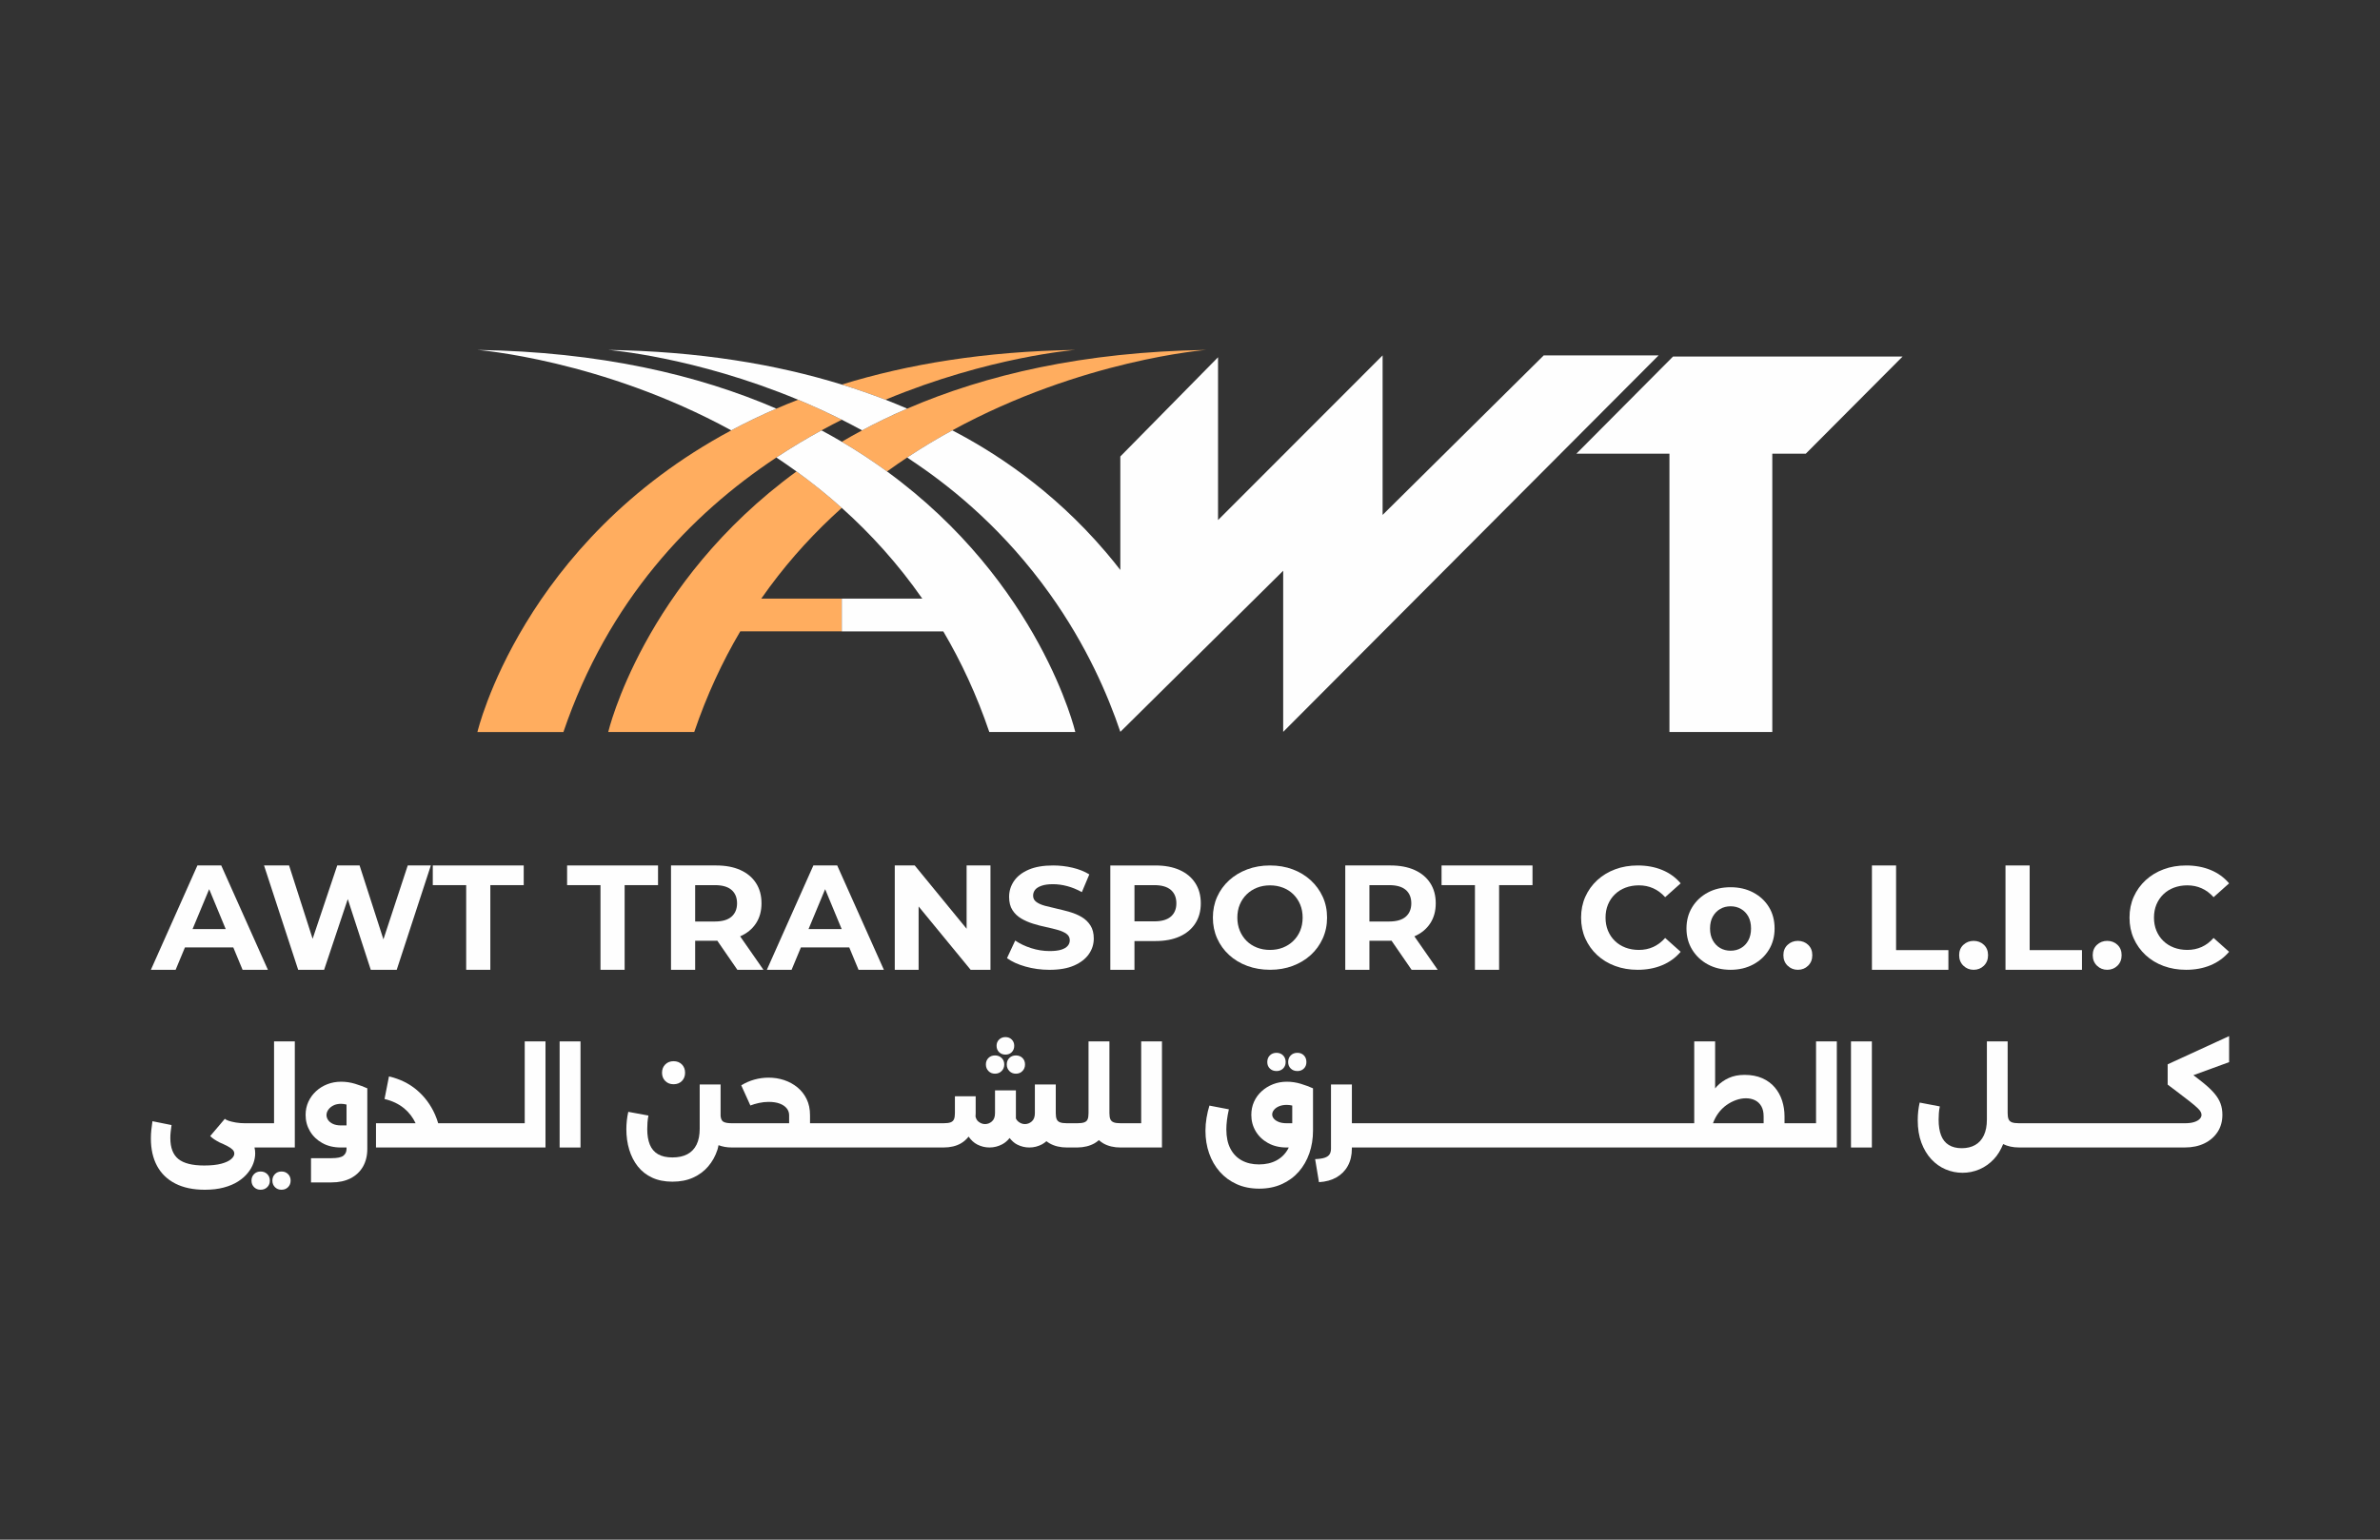
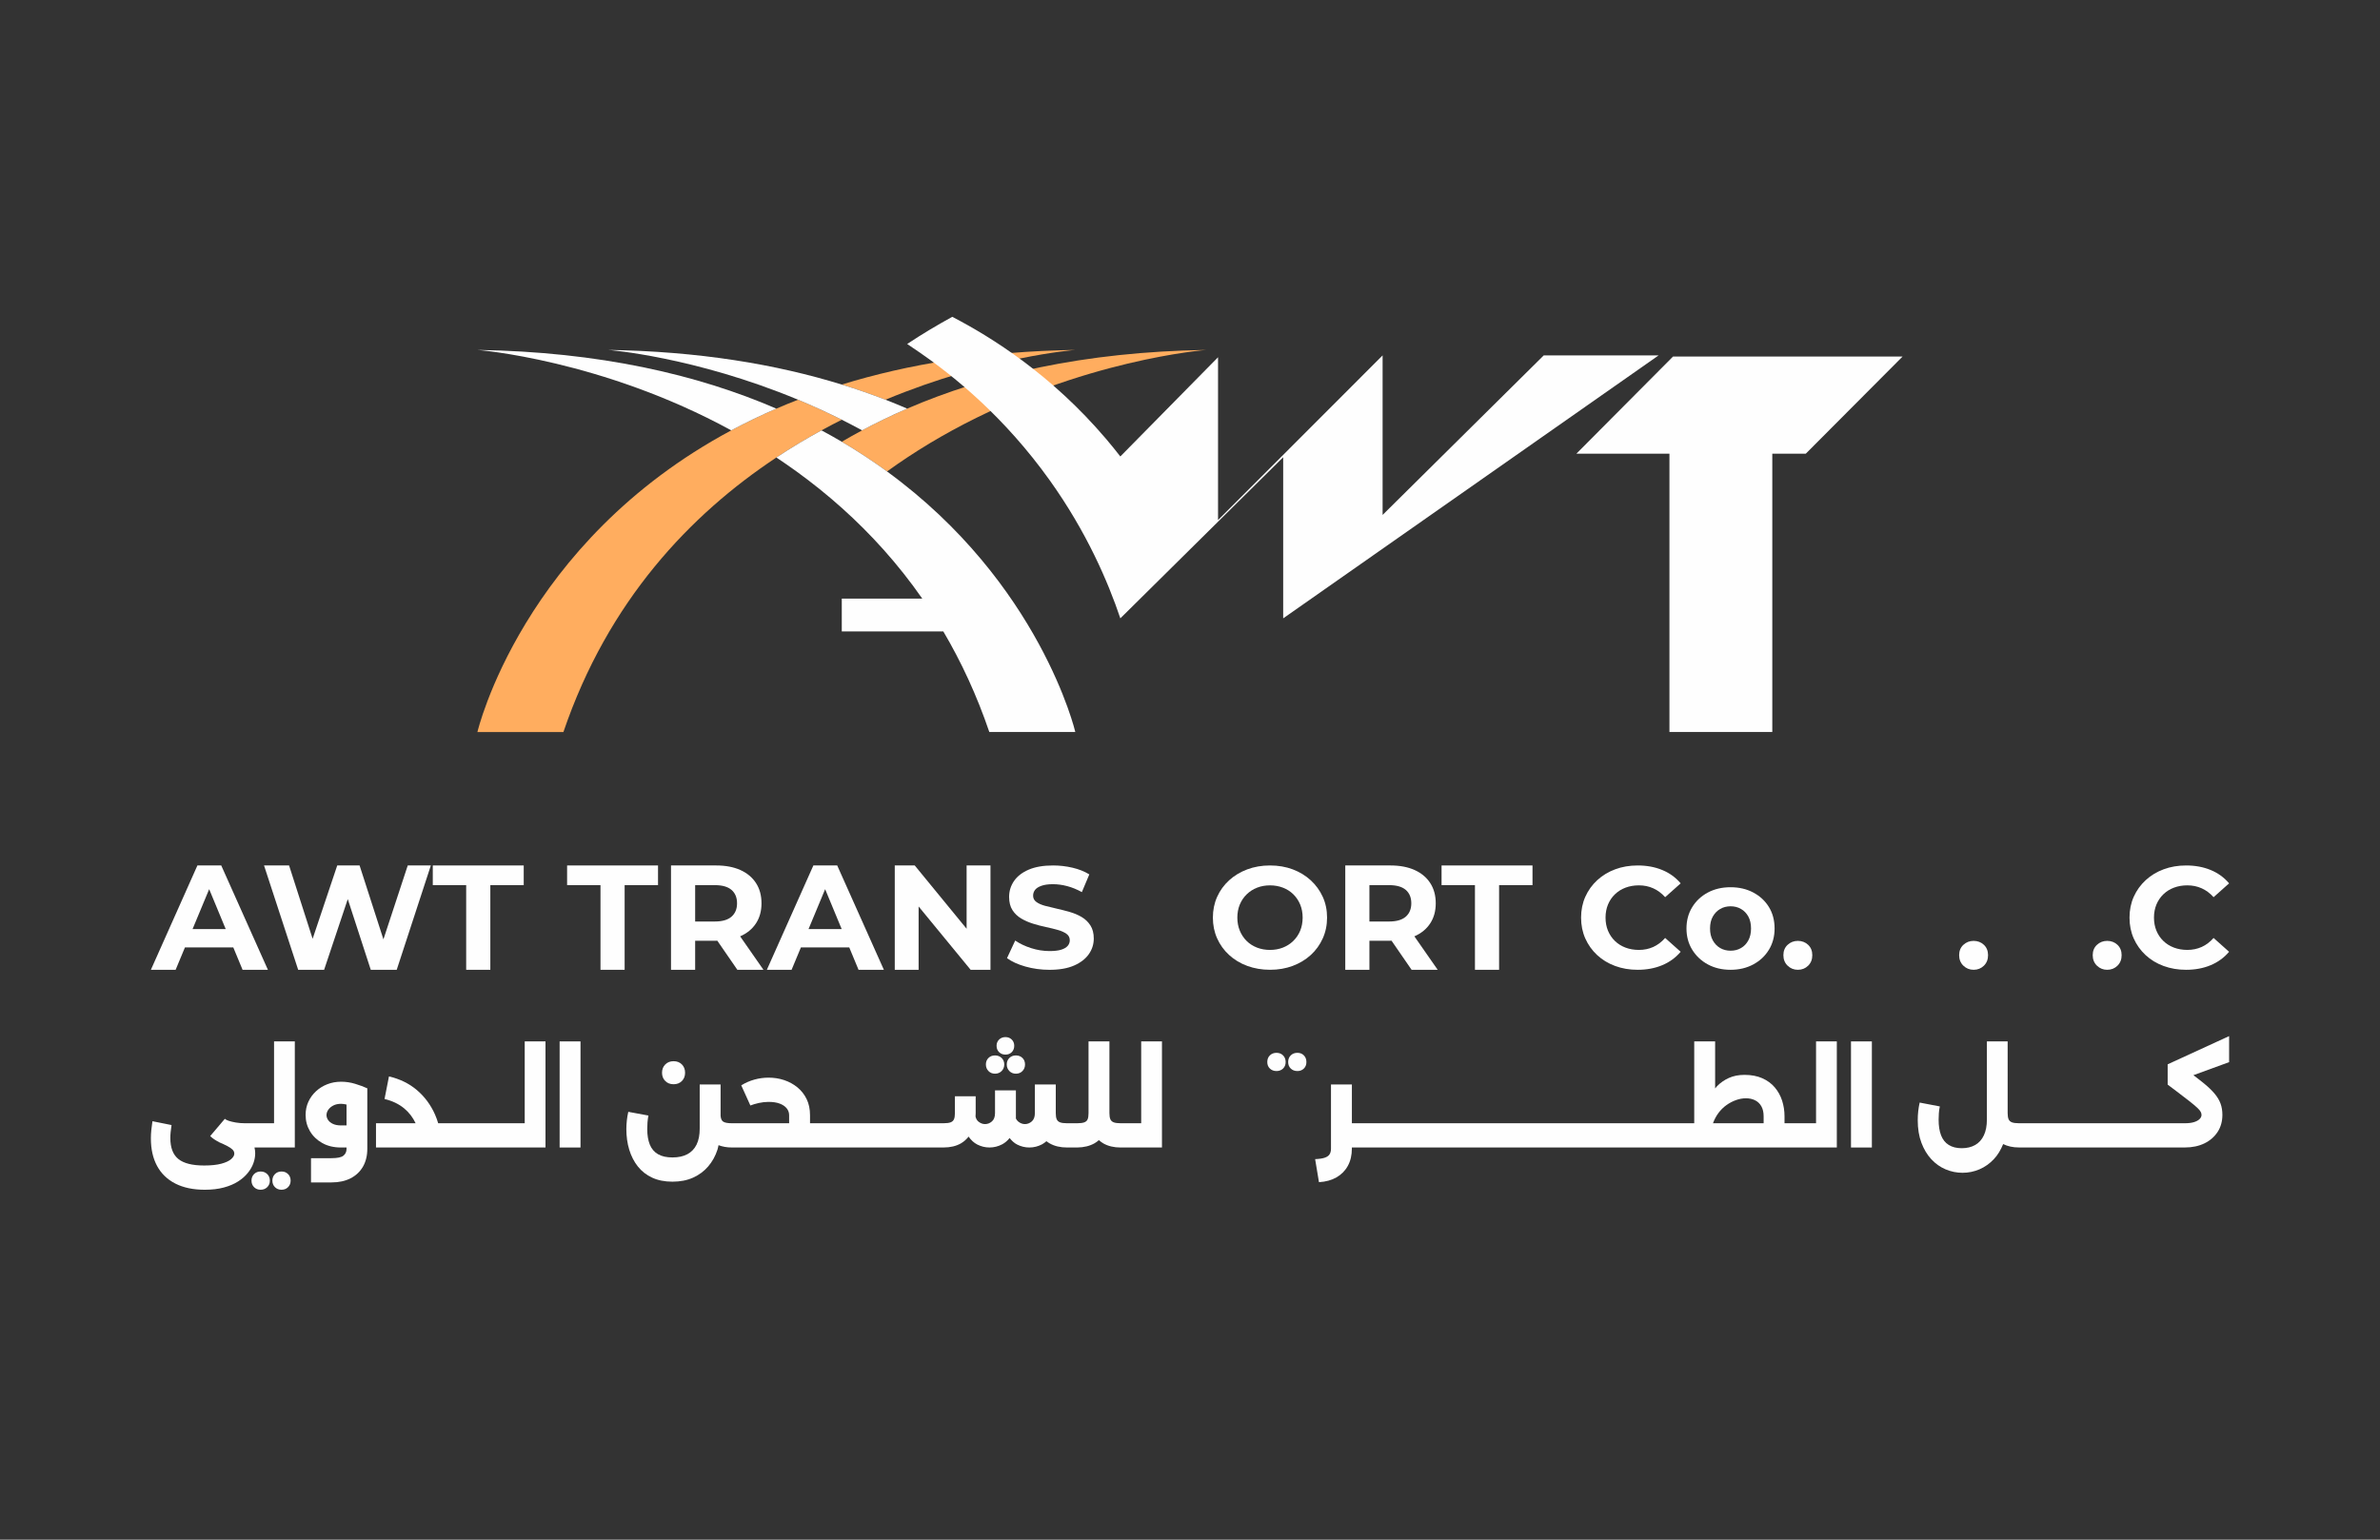
<svg xmlns="http://www.w3.org/2000/svg" id="Layer_1" x="0px" y="0px" viewBox="0 0 850 550" style="enable-background:new 0 0 850 550;" xml:space="preserve">
  <rect x="0" y="0" width="850" height="550" fill="#333333" stroke="none" />
  <g>
    <g>
      <path style="fill:#FFAD5F;" d="M323.993,145.97c-5.652,2.441-11.017,5.036-16.109,7.763c-2.48,1.33-4.897,2.687-7.251,4.072   c5.759,3.393,11.136,6.945,16.161,10.608c2.389-1.73,4.79-3.385,7.199-4.981c5.354-3.544,10.743-6.771,16.109-9.7   c46.371-25.329,90.658-28.726,90.658-28.726C387.029,125.67,351.993,133.877,323.993,145.97" />
      <path style="fill:#FFAD5F;" d="M285.028,142.791c-2.643,1.024-5.227,2.088-7.755,3.179c-5.652,2.441-11.017,5.036-16.109,7.763   c-74.807,40.057-90.658,107.763-90.658,107.763h30.714c15.931-46.863,45.379-77.748,76.053-98.064   c5.354-3.544,10.743-6.771,16.109-9.7c1.345-0.734,2.687-1.449,4.028-2.143c1.076-0.56,2.151-1.111,3.223-1.651   C295.355,147.288,290.132,144.914,285.028,142.791" />
      <path style="fill:#FFAD5F;" d="M300.633,137.37c5.413,1.671,10.616,3.485,15.605,5.417c37.068-15.43,67.802-17.788,67.802-17.788   C351.707,125.495,324.132,130.115,300.633,137.37" />
      <path style="fill:#FEFEFE;" d="M316.238,142.791c-4.989-1.937-10.192-3.747-15.605-5.417   c-23.499-7.259-51.074-11.875-83.407-12.371c0,0,30.734,2.357,67.802,17.788c5.104,2.123,10.327,4.497,15.605,7.144   c2.409,1.207,4.826,2.469,7.251,3.794c5.092-2.727,10.458-5.322,16.109-7.763C321.465,144.879,318.886,143.815,316.238,142.791" />
-       <path style="fill:#FEFEFE;" d="M592.356,126.956h-41.021l-57.547,56.987v-56.987l-58.773,58.825v-58.162l-34.897,35.441v40.549   c-1.643-2.119-3.365-4.251-5.187-6.39c-19.36-22.725-40.493-36.052-54.828-43.494c-5.362,2.929-10.755,6.156-16.109,9.7   c1.425,0.941,2.842,1.917,4.258,2.901c12.593,8.664,30.563,23.261,46.688,45.847c13.192,18.482,20.757,36.155,25.178,49.24v0.024   l58.162-57.551v57.551L592.356,126.956z" />
+       <path style="fill:#FEFEFE;" d="M592.356,126.956h-41.021l-57.547,56.987v-56.987l-58.773,58.825v-58.162l-34.897,35.441c-1.643-2.119-3.365-4.251-5.187-6.39c-19.36-22.725-40.493-36.052-54.828-43.494c-5.362,2.929-10.755,6.156-16.109,9.7   c1.425,0.941,2.842,1.917,4.258,2.901c12.593,8.664,30.563,23.261,46.688,45.847c13.192,18.482,20.757,36.155,25.178,49.24v0.024   l58.162-57.551v57.551L592.356,126.956z" />
      <polygon style="fill:#FEFEFE;" points="679.494,127.365 597.512,127.365 562.999,162.059 596.23,162.059 596.23,261.492    632.964,261.492 632.964,162.059 644.93,162.059   " />
-       <path style="fill:#FFAD5F;" d="M297.133,184.642c1.159-1.091,2.326-2.167,3.5-3.219c-5.267-4.715-10.676-9.045-16.161-13.014   c-54.812,39.973-67.246,93.079-67.246,93.079h30.714c4.493-13.216,10.065-25.154,16.435-35.945h36.258v-5.207v-2.854v-3.655   h-28.742C279.575,202.799,288.116,193.123,297.133,184.642" />
      <path style="fill:#FEFEFE;" d="M170.506,125.003c0,0,44.287,3.397,90.658,28.726c5.092-2.727,10.458-5.322,16.109-7.763   C249.274,133.877,214.238,125.67,170.506,125.003" />
      <path style="fill:#FEFEFE;" d="M384.041,261.492c0,0-12.438-53.106-67.246-93.079c-5.024-3.663-10.402-7.219-16.161-10.608   c-2.353-1.385-4.77-2.746-7.251-4.072c-5.362,2.929-10.755,6.156-16.109,9.7c1.048,0.695,2.096,1.401,3.139,2.119   c1.357,0.933,2.711,1.885,4.06,2.861c5.481,3.969,10.894,8.299,16.161,13.014c10.311,9.231,20.07,19.955,28.746,32.401h-28.746   l0,0l0,0v3.655v2.854v5.207h36.258c6.37,10.795,11.942,22.729,16.435,35.945h30.714V261.492z" />
    </g>
    <g>
      <g>
        <path style="fill:#FEFEFE;" d="M70.501,309.161l-16.613,37.27h8.838l3.322-7.985h17.276l3.31,7.985h9.049l-16.665-37.27H70.501z     M68.771,331.894l5.933-14.264l5.91,14.264H68.771z" />
        <polygon style="fill:#FEFEFE;" points="136.938,335.553 128.425,309.161 120.44,309.161 111.653,335.359 103.244,309.161     94.298,309.161 106.49,346.432 115.757,346.432 124.203,321.178 132.418,346.432 141.685,346.432 153.873,309.161     145.622,309.161    " />
        <polygon style="fill:#FEFEFE;" points="154.567,316.19 166.494,316.19 166.494,346.432 175.118,346.432 175.118,316.19     187.044,316.19 187.044,309.161 154.567,309.161    " />
        <polygon style="fill:#FEFEFE;" points="202.538,316.19 214.46,316.19 214.46,346.432 223.084,346.432 223.084,316.19     235.01,316.19 235.01,309.161 202.538,309.161    " />
        <path style="fill:#FEFEFE;" d="M264.403,334.45c2.413-1.068,4.278-2.6,5.592-4.608c1.314-2.004,1.969-4.389,1.969-7.16    c0-2.802-0.655-5.219-1.969-7.239c-1.314-2.024-3.175-3.576-5.592-4.659c-2.413-1.084-5.29-1.623-8.624-1.623h-16.133v37.27    h8.624v-10.382h7.509c0.135,0,0.262-0.016,0.397-0.016l7.164,10.398h9.319l-8.326-11.95    C264.351,334.47,264.379,334.462,264.403,334.45z M261.259,327.449c-1.314,1.155-3.302,1.73-5.961,1.73h-7.029v-12.99h7.029    c2.663,0,4.651,0.568,5.961,1.707c1.314,1.135,1.973,2.73,1.973,4.79C263.232,324.707,262.573,326.294,261.259,327.449z" />
        <path style="fill:#FEFEFE;" d="M290.489,309.161l-16.613,37.27h8.838l3.322-7.985h17.276l3.31,7.985h9.049l-16.665-37.27H290.489    z M288.759,331.894l5.933-14.264l5.91,14.264H288.759z" />
        <polygon style="fill:#FEFEFE;" points="345.218,331.771 326.692,309.161 319.56,309.161 319.56,346.432 328.077,346.432     328.077,323.81 346.659,346.432 353.739,346.432 353.739,309.161 345.218,309.161    " />
        <path style="fill:#FEFEFE;" d="M386.323,327.588c-1.278-0.754-2.691-1.353-4.231-1.802c-1.544-0.444-3.088-0.841-4.632-1.183    c-1.544-0.341-2.953-0.687-4.231-1.028c-1.278-0.345-2.31-0.798-3.088-1.365c-0.782-0.568-1.171-1.314-1.171-2.238    c0-0.79,0.23-1.484,0.691-2.084c0.46-0.599,1.226-1.091,2.29-1.468c1.064-0.377,2.429-0.568,4.1-0.568    c1.667,0,3.369,0.23,5.112,0.694c1.738,0.46,3.477,1.175,5.219,2.135l2.663-6.33c-1.738-1.064-3.746-1.861-6.017-2.393    s-4.58-0.798-6.921-0.798c-3.516,0-6.433,0.508-8.759,1.52s-4.064,2.365-5.219,4.068c-1.155,1.699-1.73,3.58-1.73,5.636    c0,1.925,0.401,3.5,1.199,4.735c0.798,1.238,1.838,2.23,3.115,2.985c1.278,0.754,2.691,1.373,4.231,1.853    c1.544,0.484,3.088,0.885,4.632,1.21c1.544,0.325,2.953,0.671,4.231,1.032c1.278,0.361,2.306,0.826,3.088,1.389    c0.778,0.564,1.171,1.329,1.171,2.29c0,0.758-0.25,1.425-0.746,2.008c-0.496,0.583-1.27,1.036-2.318,1.365    c-1.048,0.325-2.421,0.488-4.128,0.488c-2.234,0-4.445-0.349-6.628-1.052c-2.183-0.702-4.072-1.607-5.671-2.703l-2.929,6.283    c1.667,1.234,3.87,2.238,6.6,3.012c2.73,0.77,5.592,1.159,8.573,1.159c3.548,0,6.489-0.516,8.811-1.544    c2.326-1.028,4.072-2.381,5.247-4.068c1.171-1.679,1.758-3.532,1.758-5.556c0-1.889-0.401-3.449-1.199-4.683    C388.636,329.338,387.601,328.346,386.323,327.588z" />
-         <path style="fill:#FEFEFE;" d="M421.299,310.788c-2.413-1.084-5.29-1.623-8.624-1.623h-16.133v37.27h8.624V336.16h7.509    c3.334,0,6.211-0.54,8.624-1.623c2.413-1.084,4.278-2.635,5.588-4.659c1.314-2.024,1.969-4.417,1.969-7.187    c0-2.802-0.655-5.219-1.969-7.239C425.577,313.419,423.716,311.868,421.299,310.788z M418.16,327.425    c-1.314,1.135-3.302,1.703-5.961,1.703h-7.029V316.19h7.029c2.663,0,4.651,0.568,5.961,1.707c1.314,1.135,1.973,2.73,1.973,4.79    C420.128,324.707,419.474,326.29,418.16,327.425z" />
        <path style="fill:#FEFEFE;" d="M468.126,314.463c-1.83-1.683-3.977-2.985-6.441-3.913c-2.469-0.925-5.171-1.389-8.12-1.389    c-2.913,0-5.612,0.464-8.092,1.389c-2.484,0.929-4.651,2.23-6.497,3.913c-1.845,1.683-3.274,3.655-4.286,5.917    c-1.012,2.266-1.516,4.735-1.516,7.414c0,2.675,0.504,5.147,1.516,7.41c1.012,2.266,2.429,4.239,4.262,5.921    c1.826,1.683,3.993,2.985,6.493,3.913c2.504,0.925,5.227,1.389,8.172,1.389c2.909,0,5.6-0.464,8.068-1.389    c2.469-0.929,4.612-2.222,6.441-3.885c1.826-1.667,3.254-3.635,4.282-5.921c1.028-2.278,1.544-4.759,1.544-7.437    c0-2.711-0.516-5.191-1.544-7.437C471.381,318.111,469.952,316.146,468.126,314.463z M464.348,332.481    c-0.587,1.409-1.413,2.623-2.476,3.655c-1.064,1.028-2.298,1.818-3.699,2.369c-1.401,0.548-2.937,0.826-4.604,0.826    c-1.671,0-3.215-0.278-4.632-0.826c-1.421-0.548-2.655-1.341-3.703-2.369c-1.044-1.032-1.861-2.258-2.449-3.683    c-0.583-1.421-0.877-2.977-0.877-4.655c0-1.719,0.294-3.278,0.877-4.683c0.587-1.405,1.413-2.623,2.476-3.655    c1.064-1.028,2.298-1.818,3.699-2.365c1.401-0.548,2.937-0.826,4.608-0.826c1.667,0,3.211,0.278,4.632,0.826    c1.421,0.552,2.655,1.337,3.703,2.365c1.044,1.032,1.861,2.25,2.449,3.655c0.583,1.409,0.877,2.969,0.877,4.683    C465.225,329.513,464.932,331.072,464.348,332.481z" />
        <path style="fill:#FEFEFE;" d="M505.206,334.45c2.413-1.068,4.278-2.6,5.588-4.608c1.314-2.004,1.973-4.389,1.973-7.16    c0-2.802-0.659-5.219-1.973-7.239c-1.314-2.024-3.175-3.576-5.588-4.659c-2.413-1.084-5.29-1.623-8.624-1.623h-16.129v37.27    h8.624v-10.382h7.505c0.135,0,0.262-0.016,0.393-0.016l7.164,10.398h9.319l-8.326-11.95    C505.155,334.47,505.183,334.462,505.206,334.45z M502.067,327.449c-1.314,1.155-3.302,1.73-5.965,1.73h-7.029v-12.99h7.029    c2.663,0,4.647,0.568,5.965,1.707c1.314,1.135,1.969,2.73,1.969,4.79C504.036,324.707,503.381,326.294,502.067,327.449z" />
        <polygon style="fill:#FEFEFE;" points="514.843,316.19 526.769,316.19 526.769,346.432 535.393,346.432 535.393,316.19     547.323,316.19 547.323,309.161 514.843,309.161    " />
        <path style="fill:#FEFEFE;" d="M576.763,319.456c1.064-1.028,2.326-1.818,3.778-2.365c1.453-0.548,3.052-0.826,4.79-0.826    c1.845,0,3.548,0.353,5.112,1.056c1.564,0.702,2.981,1.758,4.258,3.167l5.536-4.941c-1.774-2.096-3.965-3.683-6.576-4.763    c-2.607-1.08-5.528-1.623-8.759-1.623c-2.913,0-5.588,0.456-8.037,1.365c-2.449,0.909-4.588,2.203-6.417,3.885    s-3.246,3.655-4.262,5.921c-1.012,2.266-1.516,4.755-1.516,7.465c0,2.711,0.504,5.199,1.516,7.465    c1.012,2.266,2.425,4.239,4.235,5.917c1.81,1.683,3.945,2.977,6.413,3.885c2.469,0.909,5.14,1.365,8.013,1.365    c3.266,0,6.203-0.552,8.811-1.647c2.611-1.095,4.798-2.691,6.576-4.786l-5.536-4.941c-1.278,1.441-2.695,2.512-4.258,3.219    c-1.564,0.702-3.266,1.056-5.112,1.056c-1.738,0-3.338-0.278-4.79-0.826c-1.457-0.548-2.719-1.341-3.778-2.369    c-1.068-1.032-1.889-2.246-2.476-3.655c-0.583-1.409-0.877-2.969-0.877-4.683c0-1.719,0.294-3.278,0.877-4.683    C574.87,321.706,575.695,320.488,576.763,319.456z" />
        <path style="fill:#FEFEFE;" d="M626.166,318.825c-2.377-1.262-5.076-1.889-8.092-1.889c-3.052,0-5.759,0.631-8.12,1.889    c-2.361,1.262-4.223,3-5.588,5.219c-1.369,2.219-2.052,4.766-2.052,7.64c0,2.838,0.683,5.37,2.052,7.584    c1.365,2.219,3.231,3.969,5.588,5.247c2.361,1.278,5.068,1.917,8.12,1.917c3.016,0,5.715-0.639,8.092-1.917    c2.377-1.278,4.243-3.024,5.592-5.247c1.349-2.218,2.024-4.747,2.024-7.584c0-2.909-0.675-5.469-2.024-7.668    C630.409,321.813,628.547,320.087,626.166,318.825z M624.412,335.914c-0.639,1.191-1.512,2.103-2.611,2.742    c-1.099,0.639-2.342,0.956-3.727,0.956c-1.381,0-2.627-0.317-3.727-0.956c-1.103-0.639-1.98-1.552-2.635-2.742    c-0.659-1.187-0.984-2.6-0.984-4.231c0-1.671,0.329-3.088,0.984-4.262c0.659-1.171,1.532-2.076,2.635-2.715    c1.099-0.639,2.342-0.96,3.727-0.96s2.627,0.321,3.727,0.96s1.969,1.544,2.611,2.715c0.635,1.171,0.956,2.592,0.956,4.262    C625.368,333.315,625.051,334.728,624.412,335.914z" />
        <path style="fill:#FEFEFE;" d="M642.089,336.101c-1.421,0-2.635,0.472-3.647,1.409c-1.012,0.941-1.52,2.175-1.52,3.703    c0,1.524,0.508,2.778,1.52,3.755c1.012,0.976,2.227,1.464,3.647,1.464c1.457,0,2.679-0.488,3.675-1.464    c0.992-0.976,1.488-2.227,1.488-3.755c0-1.528-0.496-2.762-1.488-3.703C644.768,336.573,643.545,336.101,642.089,336.101z" />
-         <polygon style="fill:#FEFEFE;" points="677.172,309.161 668.548,309.161 668.548,346.432 695.857,346.432 695.857,339.403     677.172,339.403    " />
        <path style="fill:#FEFEFE;" d="M704.858,336.101c-1.421,0-2.635,0.472-3.647,1.409c-1.012,0.941-1.52,2.175-1.52,3.703    c0,1.524,0.508,2.778,1.52,3.755c1.012,0.976,2.227,1.464,3.647,1.464c1.457,0,2.679-0.488,3.675-1.464    c0.992-0.976,1.488-2.227,1.488-3.755c0-1.528-0.496-2.762-1.488-3.703C707.537,336.573,706.315,336.101,704.858,336.101z" />
-         <polygon style="fill:#FEFEFE;" points="724.877,309.161 716.249,309.161 716.249,346.432 743.561,346.432 743.561,339.403     724.877,339.403    " />
        <path style="fill:#FEFEFE;" d="M752.563,336.101c-1.421,0-2.635,0.472-3.647,1.409c-1.012,0.941-1.52,2.175-1.52,3.703    c0,1.524,0.508,2.778,1.52,3.755c1.012,0.976,2.226,1.464,3.647,1.464c1.457,0,2.679-0.488,3.675-1.464    c0.992-0.976,1.488-2.227,1.488-3.755c0-1.528-0.496-2.762-1.488-3.703C755.241,336.573,754.015,336.101,752.563,336.101z" />
        <path style="fill:#FEFEFE;" d="M786.313,338.272c-1.564,0.702-3.266,1.056-5.112,1.056c-1.738,0-3.338-0.278-4.79-0.826    c-1.457-0.548-2.719-1.341-3.778-2.369c-1.068-1.032-1.889-2.246-2.477-3.655c-0.583-1.409-0.877-2.969-0.877-4.683    c0-1.719,0.294-3.278,0.877-4.683c0.587-1.405,1.413-2.623,2.477-3.655c1.064-1.028,2.326-1.818,3.778-2.365    c1.453-0.548,3.052-0.826,4.79-0.826c1.846,0,3.548,0.353,5.112,1.056c1.564,0.702,2.98,1.758,4.258,3.167l5.536-4.941    c-1.774-2.096-3.965-3.683-6.576-4.763c-2.607-1.08-5.529-1.623-8.759-1.623c-2.913,0-5.588,0.456-8.037,1.365    c-2.449,0.909-4.588,2.203-6.417,3.885s-3.246,3.655-4.262,5.921c-1.012,2.266-1.516,4.755-1.516,7.465    c0,2.711,0.504,5.199,1.516,7.465c1.012,2.266,2.425,4.239,4.235,5.917c1.81,1.683,3.945,2.977,6.414,3.885    c2.469,0.909,5.139,1.365,8.013,1.365c3.266,0,6.203-0.552,8.81-1.647c2.612-1.095,4.798-2.691,6.576-4.786l-5.536-4.941    C789.298,336.494,787.877,337.569,786.313,338.272z" />
      </g>
      <g>
        <path style="fill:#FEFEFE;" d="M100.537,418.484c-0.941,0-1.722,0.306-2.334,0.921c-0.615,0.615-0.925,1.393-0.925,2.338    c0,0.945,0.31,1.722,0.925,2.338c0.611,0.615,1.393,0.921,2.334,0.921c0.945,0,1.722-0.306,2.338-0.921    c0.615-0.615,0.925-1.393,0.925-2.338c0-0.941-0.31-1.722-0.925-2.338C102.259,418.79,101.481,418.484,100.537,418.484z" />
        <path style="fill:#FEFEFE;" d="M93.08,418.484c-0.945,0-1.722,0.306-2.338,0.921c-0.615,0.615-0.925,1.393-0.925,2.338    c0,0.945,0.31,1.722,0.925,2.338c0.615,0.615,1.393,0.921,2.338,0.921c0.941,0,1.726-0.306,2.357-0.921    c0.627-0.615,0.941-1.393,0.941-2.338c0-0.941-0.314-1.722-0.941-2.338C94.806,418.79,94.02,418.484,93.08,418.484z" />
        <path style="fill:#FEFEFE;" d="M97.878,401.248h-6.302H87.46c-1.143,0-2.215-0.087-3.215-0.258c-1-0.175-1.841-0.373-2.528-0.599    c-0.687-0.23-1.159-0.472-1.417-0.73l-5.231,6.171c0.901,0.881,1.996,1.568,3.179,2.163l-0.008,0.028    c1.087,0.456,2.044,0.901,2.873,1.329c0.83,0.429,1.464,0.857,1.909,1.286c0.44,0.429,0.663,0.917,0.663,1.457    c0,0.655-0.381,1.318-1.135,1.973c-0.758,0.655-1.929,1.203-3.512,1.631c-1.587,0.425-3.623,0.643-6.112,0.643    c-4.231,0-7.302-0.77-9.219-2.314c-1.917-1.544-2.873-4.044-2.873-7.505c0-0.655,0.036-1.349,0.107-2.076    c0.071-0.73,0.183-1.58,0.321-2.552l-6.818-1.373c-0.171,1.087-0.306,2.143-0.405,3.171c-0.103,1.028-0.151,2.016-0.151,2.961    c0,3.858,0.742,7.152,2.23,9.882c1.488,2.73,3.667,4.822,6.541,6.279s6.366,2.187,10.481,2.187c2.544,0,4.802-0.266,6.771-0.794    c1.973-0.528,3.667-1.242,5.08-2.143c1.417-0.901,2.576-1.917,3.493-3.048c0.917-1.127,1.587-2.294,2.016-3.493    c0.429-1.203,0.643-2.373,0.643-3.512c0-0.746-0.087-1.445-0.254-2.099h0.683h13.72V372.01h-7.418v29.238H97.878z" />
        <path style="fill:#FEFEFE;" d="M121.833,386.413c-1.77,0-3.421,0.302-4.949,0.901c-1.532,0.603-2.873,1.437-4.028,2.508    c-1.159,1.072-2.068,2.322-2.723,3.75c-0.659,1.433-0.988,3-0.988,4.719c0,2.115,0.524,4.052,1.564,5.81    c1.044,1.758,2.508,3.167,4.397,4.223c1.885,1.056,4.116,1.587,6.687,1.587h1.969v0.472c0,1.056-0.381,1.877-1.135,2.465    c-0.754,0.587-2.163,0.877-4.223,0.877h-7.33v8.66h7.33c2.6,0,4.858-0.484,6.775-1.457c1.917-0.972,3.393-2.357,4.437-4.159    c1.04-1.802,1.564-3.929,1.564-6.386v-21.61c-1.258-0.572-2.699-1.107-4.33-1.607    C125.223,386.667,123.548,386.413,121.833,386.413z M121.794,402.022c-1.143,0-2.099-0.179-2.873-0.536s-1.349-0.822-1.738-1.393    c-0.385-0.572-0.579-1.159-0.579-1.758c0-0.655,0.214-1.294,0.643-1.909c0.429-0.615,1.028-1.123,1.802-1.524    c0.774-0.397,1.703-0.599,2.786-0.599c0.607,0,1.258,0.107,1.929,0.266v7.449h-1.969V402.022z" />
        <path style="fill:#FEFEFE;" d="M187.401,401.248h-30.909c-0.317-1.06-0.679-2.096-1.115-3.084    c-1.544-3.489-3.707-6.409-6.493-8.771c-2.786-2.357-6.108-3.981-9.965-4.866l-1.587,8.061c2.77,0.655,5.116,1.778,7.033,3.365    c1.742,1.445,3.088,3.219,4.072,5.294h-14.153v8.66h15.994h7.457h37.084v-37.901h-7.418L187.401,401.248L187.401,401.248z" />
        <rect x="199.867" y="372.01" style="fill:#FEFEFE;" width="7.457" height="37.902" />
        <path style="fill:#FEFEFE;" d="M240.554,387.314c1.23,0,2.222-0.385,2.981-1.155c0.758-0.774,1.135-1.758,1.135-2.957    c0-1.203-0.381-2.187-1.135-2.961c-0.758-0.774-1.75-1.159-2.981-1.159c-1.199,0-2.187,0.385-2.957,1.159    c-0.77,0.77-1.159,1.758-1.159,2.961c0,1.199,0.389,2.187,1.159,2.957C238.368,386.929,239.356,387.314,240.554,387.314z" />
        <path style="fill:#FEFEFE;" d="M359.565,380.241c0,0.941,0.306,1.73,0.921,2.357c0.615,0.631,1.393,0.945,2.338,0.945    c0.945,0,1.722-0.314,2.338-0.945c0.615-0.627,0.921-1.417,0.921-2.357s-0.306-1.715-0.921-2.318    c-0.615-0.599-1.393-0.901-2.338-0.901c-0.941,0-1.722,0.302-2.338,0.901C359.871,378.527,359.565,379.301,359.565,380.241z" />
        <path style="fill:#FEFEFE;" d="M355.362,383.543c0.945,0,1.73-0.314,2.357-0.945c0.627-0.627,0.945-1.417,0.945-2.357    s-0.317-1.715-0.945-2.318c-0.627-0.599-1.413-0.901-2.357-0.901c-0.941,0-1.722,0.302-2.338,0.901    c-0.615,0.603-0.921,1.373-0.921,2.318c0,0.941,0.306,1.73,0.921,2.357C353.64,383.23,354.422,383.543,355.362,383.543z" />
        <path style="fill:#FEFEFE;" d="M359.093,376.729c0.913,0,1.663-0.294,2.25-0.877c0.587-0.587,0.881-1.349,0.881-2.294    c0-0.885-0.294-1.623-0.881-2.207c-0.587-0.583-1.337-0.881-2.25-0.881c-0.917,0-1.671,0.294-2.274,0.881    c-0.599,0.587-0.901,1.326-0.901,2.207c0,0.945,0.302,1.707,0.901,2.294C357.422,376.435,358.18,376.729,359.093,376.729z" />
        <path style="fill:#FEFEFE;" d="M407.579,401.248h-6.302h-1.028c-1.087,0-1.917-0.107-2.484-0.321    c-0.572-0.214-0.972-0.579-1.203-1.091c-0.226-0.516-0.341-1.246-0.341-2.187V372.01h-7.461v25.638    c0,0.941-0.107,1.671-0.321,2.187c-0.214,0.512-0.615,0.877-1.199,1.091c-0.587,0.214-1.425,0.321-2.508,0.321h-2.143h-1.5    c-1.087,0-1.917-0.107-2.488-0.321c-0.572-0.214-0.972-0.579-1.199-1.091c-0.23-0.516-0.341-1.246-0.341-2.187v-10.247h-7.461    v10.247c0,1.314-0.365,2.294-1.095,2.937c-0.73,0.643-1.552,0.964-2.465,0.964c-0.857,0-1.659-0.306-2.401-0.921    c-0.365-0.302-0.639-0.675-0.83-1.107c0-0.111,0.016-0.214,0.016-0.329v-9.692h-7.461v8.148c0,1.314-0.365,2.294-1.095,2.937    c-0.726,0.643-1.548,0.964-2.465,0.964c-0.857,0-1.655-0.306-2.401-0.921c-0.528-0.436-0.818-1.06-1-1.774    c0.024-0.397,0.056-0.79,0.056-1.206v-6.044h-7.418v6.044c0,0.941-0.115,1.671-0.341,2.187c-0.23,0.512-0.627,0.877-1.203,1.091    c-0.572,0.214-1.417,0.321-2.528,0.321h-47.673v-2.873c0-2.171-0.401-4.084-1.203-5.743c-0.802-1.655-1.901-3.06-3.298-4.203    c-1.401-1.143-2.981-2.008-4.739-2.592c-1.758-0.587-3.608-0.877-5.552-0.877c-1.715,0-3.401,0.23-5.056,0.687    s-3.231,1.143-4.715,2.06l3.258,7.199c0.857-0.341,1.869-0.639,3.044-0.901c1.171-0.258,2.314-0.385,3.429-0.385    c1.603,0,2.945,0.206,4.028,0.619c1.087,0.417,1.917,0.98,2.484,1.695c0.572,0.714,0.857,1.528,0.857,2.441v2.873h-18.99h-1.5    c-1.461,0-2.48-0.195-3.068-0.579c-0.54-0.353-0.83-1.056-0.921-2.032v-11.24h-7.461v15.819c0,2.258-0.373,4.143-1.115,5.659    c-0.742,1.512-1.838,2.655-3.278,3.429c-1.445,0.774-3.223,1.159-5.338,1.159c-2.115,0-3.838-0.389-5.167-1.159    c-1.329-0.77-2.302-1.917-2.917-3.429c-0.615-1.516-0.921-3.361-0.921-5.532c0-0.802,0.028-1.603,0.087-2.401    c0.06-0.798,0.171-1.611,0.341-2.441l-7.199-1.329c-0.23,1-0.405,2.024-0.516,3.064c-0.115,1.044-0.175,2.08-0.175,3.107    c0,2.631,0.341,5.08,1.032,7.354c0.687,2.27,1.707,4.266,3.064,5.981c1.357,1.719,3.064,3.052,5.124,4.008    c2.056,0.956,4.473,1.437,7.247,1.437c2.77,0,5.223-0.48,7.354-1.437c2.127-0.956,3.929-2.294,5.401-4.008    c1.472-1.715,2.58-3.715,3.322-6.001c0.167-0.508,0.242-1.064,0.373-1.591c1.397,0.528,2.957,0.822,4.731,0.822h1.5h25.424h0.941    h47.76c2.429,0,4.493-0.488,6.195-1.457c1.087-0.623,1.996-1.445,2.762-2.425c0.869,1.234,1.885,2.211,3.111,2.83    c1.385,0.702,2.838,1.052,4.35,1.052c1.599,0,3.115-0.381,4.544-1.135c1.012-0.536,1.889-1.294,2.643-2.246    c0.778,0.976,1.647,1.806,2.695,2.334c1.385,0.702,2.838,1.052,4.35,1.052c1.603,0,3.115-0.381,4.544-1.135    c0.564-0.302,1.079-0.683,1.564-1.111c0.369,0.29,0.762,0.552,1.179,0.79c1.715,0.972,3.774,1.457,6.175,1.457h1.5h2.143    c2.401-0.028,4.461-0.528,6.171-1.5c0.572-0.321,1.084-0.714,1.568-1.131c0.496,0.436,1.02,0.841,1.607,1.179    c1.715,0.972,3.774,1.457,6.171,1.457h1.028h13.72v-37.901h-7.418v29.233H407.579z" />
        <path style="fill:#FEFEFE;" d="M455.903,382.599c0.941,0,1.722-0.302,2.338-0.901c0.611-0.599,0.921-1.369,0.921-2.314    c0-0.972-0.31-1.762-0.921-2.377c-0.615-0.615-1.393-0.921-2.338-0.921c-0.972,0-1.766,0.306-2.381,0.921    c-0.615,0.615-0.921,1.409-0.921,2.377c0,0.945,0.306,1.715,0.921,2.314C454.137,382.297,454.926,382.599,455.903,382.599z" />
        <path style="fill:#FEFEFE;" d="M463.36,382.599c0.941,0,1.715-0.302,2.314-0.901c0.603-0.599,0.901-1.369,0.901-2.314    c0-0.972-0.298-1.762-0.901-2.377c-0.599-0.615-1.369-0.921-2.314-0.921c-0.972,0-1.766,0.306-2.381,0.921    c-0.615,0.615-0.921,1.409-0.921,2.377c0,0.945,0.306,1.715,0.921,2.314C461.594,382.297,462.388,382.599,463.36,382.599z" />
-         <path style="fill:#FEFEFE;" d="M459.59,386.413c-1.774,0-3.421,0.302-4.953,0.901c-1.528,0.603-2.877,1.437-4.052,2.508    c-1.171,1.072-2.08,2.322-2.723,3.75c-0.643,1.433-0.964,3-0.964,4.719c0,2.115,0.52,4.052,1.564,5.81    c1.044,1.758,2.516,3.167,4.417,4.223c1.901,1.056,4.12,1.587,6.663,1.587h0.71c-0.075,0.155-0.131,0.321-0.214,0.472    c-0.988,1.802-2.365,3.179-4.135,4.135c-1.774,0.956-3.862,1.437-6.259,1.437c-2.346,0-4.389-0.472-6.132-1.417    c-1.746-0.941-3.104-2.346-4.076-4.199c-0.972-1.857-1.457-4.159-1.457-6.902c0-1,0.071-2.099,0.214-3.302    c0.143-1.203,0.373-2.484,0.687-3.858l-6.945-1.329c-0.429,1.369-0.77,2.83-1.028,4.374c-0.258,1.544-0.389,3.072-0.389,4.588    c0,2.885,0.436,5.58,1.31,8.08c0.873,2.5,2.135,4.695,3.794,6.58c1.655,1.885,3.671,3.365,6.044,4.437    c2.373,1.072,5.06,1.607,8.061,1.607c2.973,0,5.652-0.532,8.037-1.607c2.385-1.072,4.409-2.552,6.068-4.437    c1.655-1.885,2.921-4.088,3.794-6.6c0.873-2.516,1.306-5.215,1.306-8.1v-15.093c-1.254-0.572-2.699-1.107-4.33-1.607    C462.975,386.667,461.3,386.413,459.59,386.413z M456.673,400.776c-0.774-0.314-1.349-0.706-1.738-1.179    c-0.385-0.472-0.579-0.964-0.579-1.476c0-0.572,0.214-1.119,0.643-1.651c0.425-0.528,1.028-0.956,1.802-1.286    s1.699-0.496,2.786-0.496c0.595,0,1.246,0.095,1.929,0.23v6.33h-1.973C458.399,401.248,457.447,401.093,456.673,400.776z" />
        <path style="fill:#FEFEFE;" d="M648.601,401.248H637.33v-2.445c0-1.969-0.29-3.842-0.857-5.616    c-0.572-1.77-1.445-3.354-2.615-4.735c-1.171-1.385-2.659-2.48-4.461-3.282c-1.802-0.798-3.917-1.203-6.346-1.203    c-2.115,0-3.981,0.365-5.596,1.095c-1.615,0.73-3.024,1.711-4.223,2.937c-0.246,0.254-0.453,0.544-0.687,0.81v-16.804h-7.461    v29.238H482.815v-13.847h-7.461v22.939c0,0.798-0.167,1.461-0.496,1.992c-0.325,0.528-0.901,0.937-1.715,1.222    c-0.814,0.286-1.965,0.456-3.453,0.516l1.369,8.231c2.433-0.143,4.516-0.714,6.259-1.719c1.742-1,3.096-2.369,4.052-4.112    c0.956-1.746,1.437-3.79,1.437-6.132v-0.429h147.05h5.358h2.099h18.693v-37.901h-7.418v29.242H648.601z M611.779,401.248    c0.488-1.322,1.115-2.528,1.905-3.6c0.841-1.143,1.81-2.099,2.893-2.873c1.087-0.774,2.23-1.373,3.429-1.802    c1.199-0.429,2.385-0.643,3.556-0.643c1.203,0,2.278,0.234,3.239,0.71c0.956,0.472,1.711,1.187,2.254,2.143    c0.544,0.956,0.814,2.163,0.814,3.619v2.445L611.779,401.248L611.779,401.248z" />
        <rect x="661.067" y="372.01" style="fill:#FEFEFE;" width="7.457" height="37.902" />
        <path style="fill:#FEFEFE;" d="M796.112,370.121l-21.947,10.077v7.247l3.131,2.357c1.941,1.457,3.504,2.655,4.695,3.6    c1.187,0.941,2.096,1.711,2.722,2.294c0.627,0.587,1.044,1.072,1.242,1.461c0.198,0.385,0.302,0.746,0.302,1.091    c0,0.544-0.23,1.044-0.686,1.5c-0.456,0.456-1.123,0.822-1.992,1.095c-0.873,0.27-1.953,0.405-3.238,0.405h-59.25    c-1.115,0-1.956-0.107-2.528-0.321c-0.571-0.214-0.972-0.579-1.202-1.091c-0.23-0.516-0.341-1.246-0.341-2.187V372.01h-7.418    v27.908c0,2.258-0.365,4.151-1.095,5.679c-0.73,1.532-1.766,2.675-3.107,3.429c-1.345,0.758-2.945,1.135-4.802,1.135    c-1.83,0-3.365-0.385-4.608-1.159c-1.246-0.77-2.159-1.917-2.746-3.429c-0.587-1.516-0.881-3.385-0.881-5.616    c0-0.742,0.028-1.516,0.087-2.318c0.056-0.802,0.171-1.603,0.341-2.401l-7.199-1.373c-0.23,1.028-0.405,2.06-0.516,3.088    c-0.115,1.028-0.171,2.099-0.171,3.215c0,3.028,0.437,5.707,1.31,8.037c0.873,2.33,2.052,4.294,3.536,5.894    c1.488,1.603,3.191,2.81,5.124,3.623c1.929,0.814,3.937,1.222,6.025,1.222c2.115,0,4.135-0.417,6.064-1.242    c1.929-0.83,3.651-2.052,5.163-3.667c1.373-1.461,2.445-3.274,3.286-5.346c1.599,0.79,3.481,1.21,5.671,1.21h59.25    c2.631,0,4.941-0.488,6.945-1.457c2-0.972,3.572-2.33,4.715-4.076c1.143-1.742,1.718-3.786,1.718-6.132    c0-1.484-0.222-2.83-0.667-4.028c-0.444-1.203-1.143-2.369-2.099-3.512c-0.957-1.143-2.203-2.346-3.731-3.604    c-1.099-0.905-2.425-1.929-3.858-3.012l12.756-4.659L796.112,370.121L796.112,370.121z" />
      </g>
    </g>
  </g>
</svg>